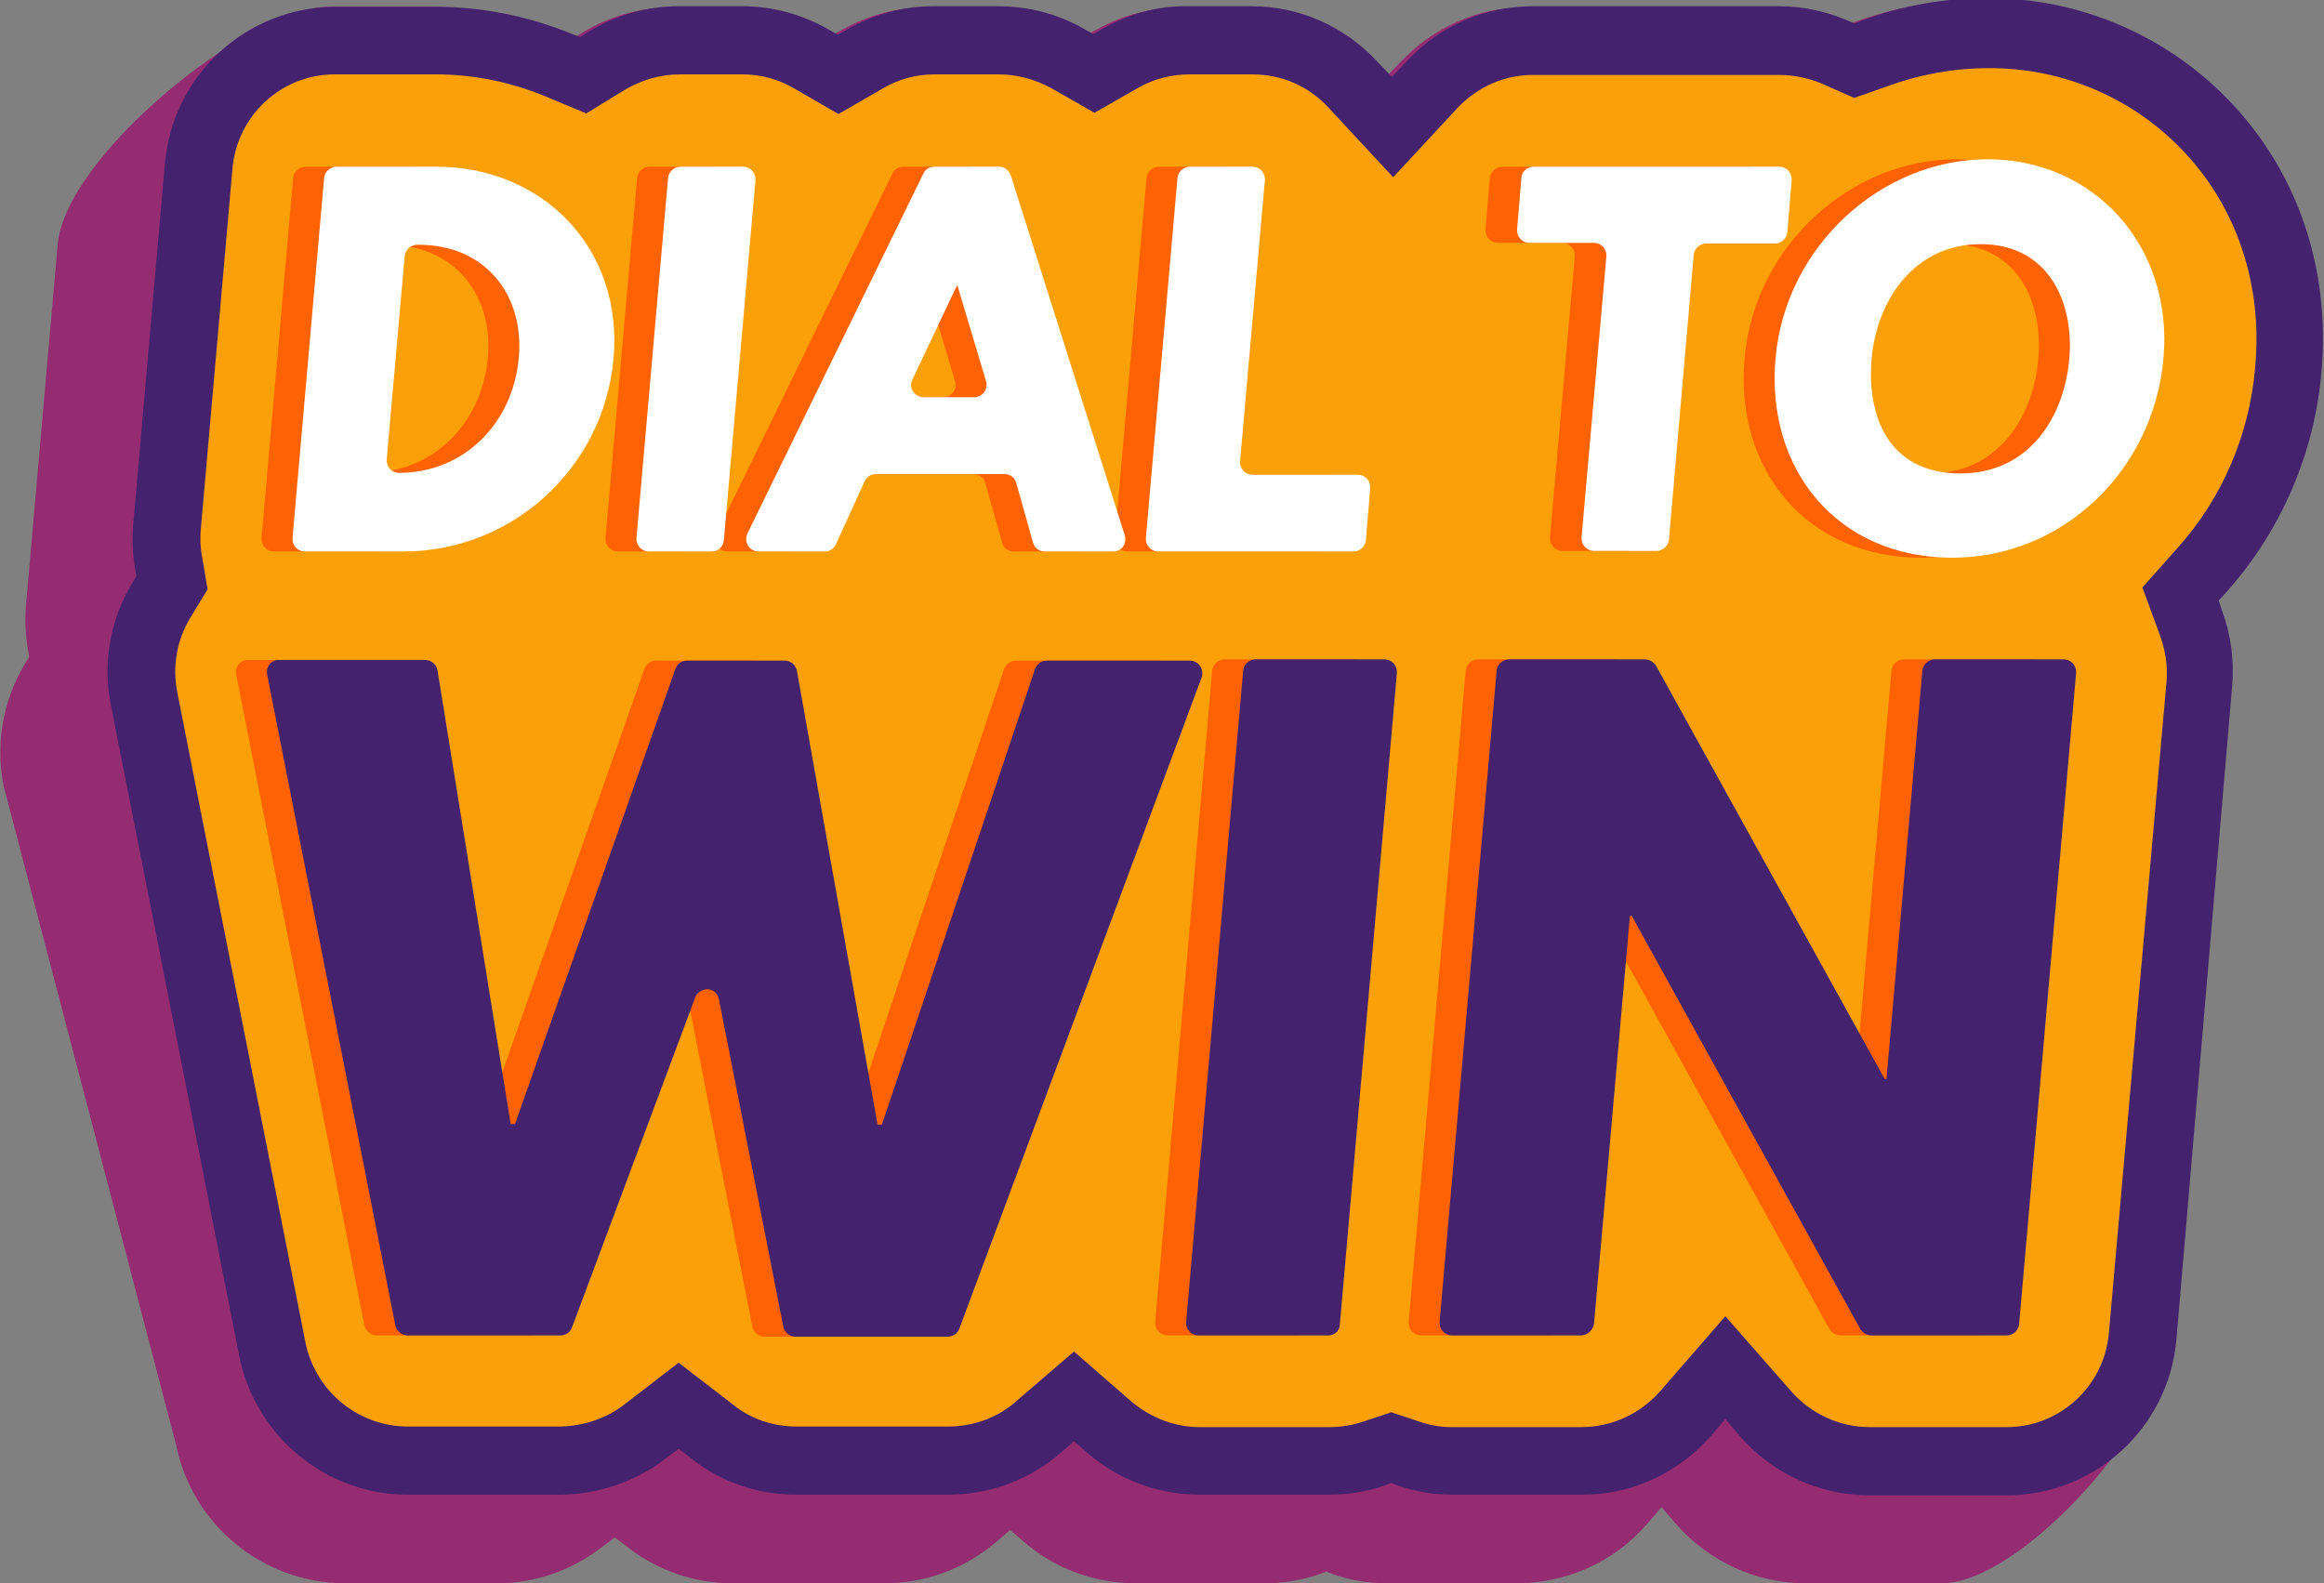
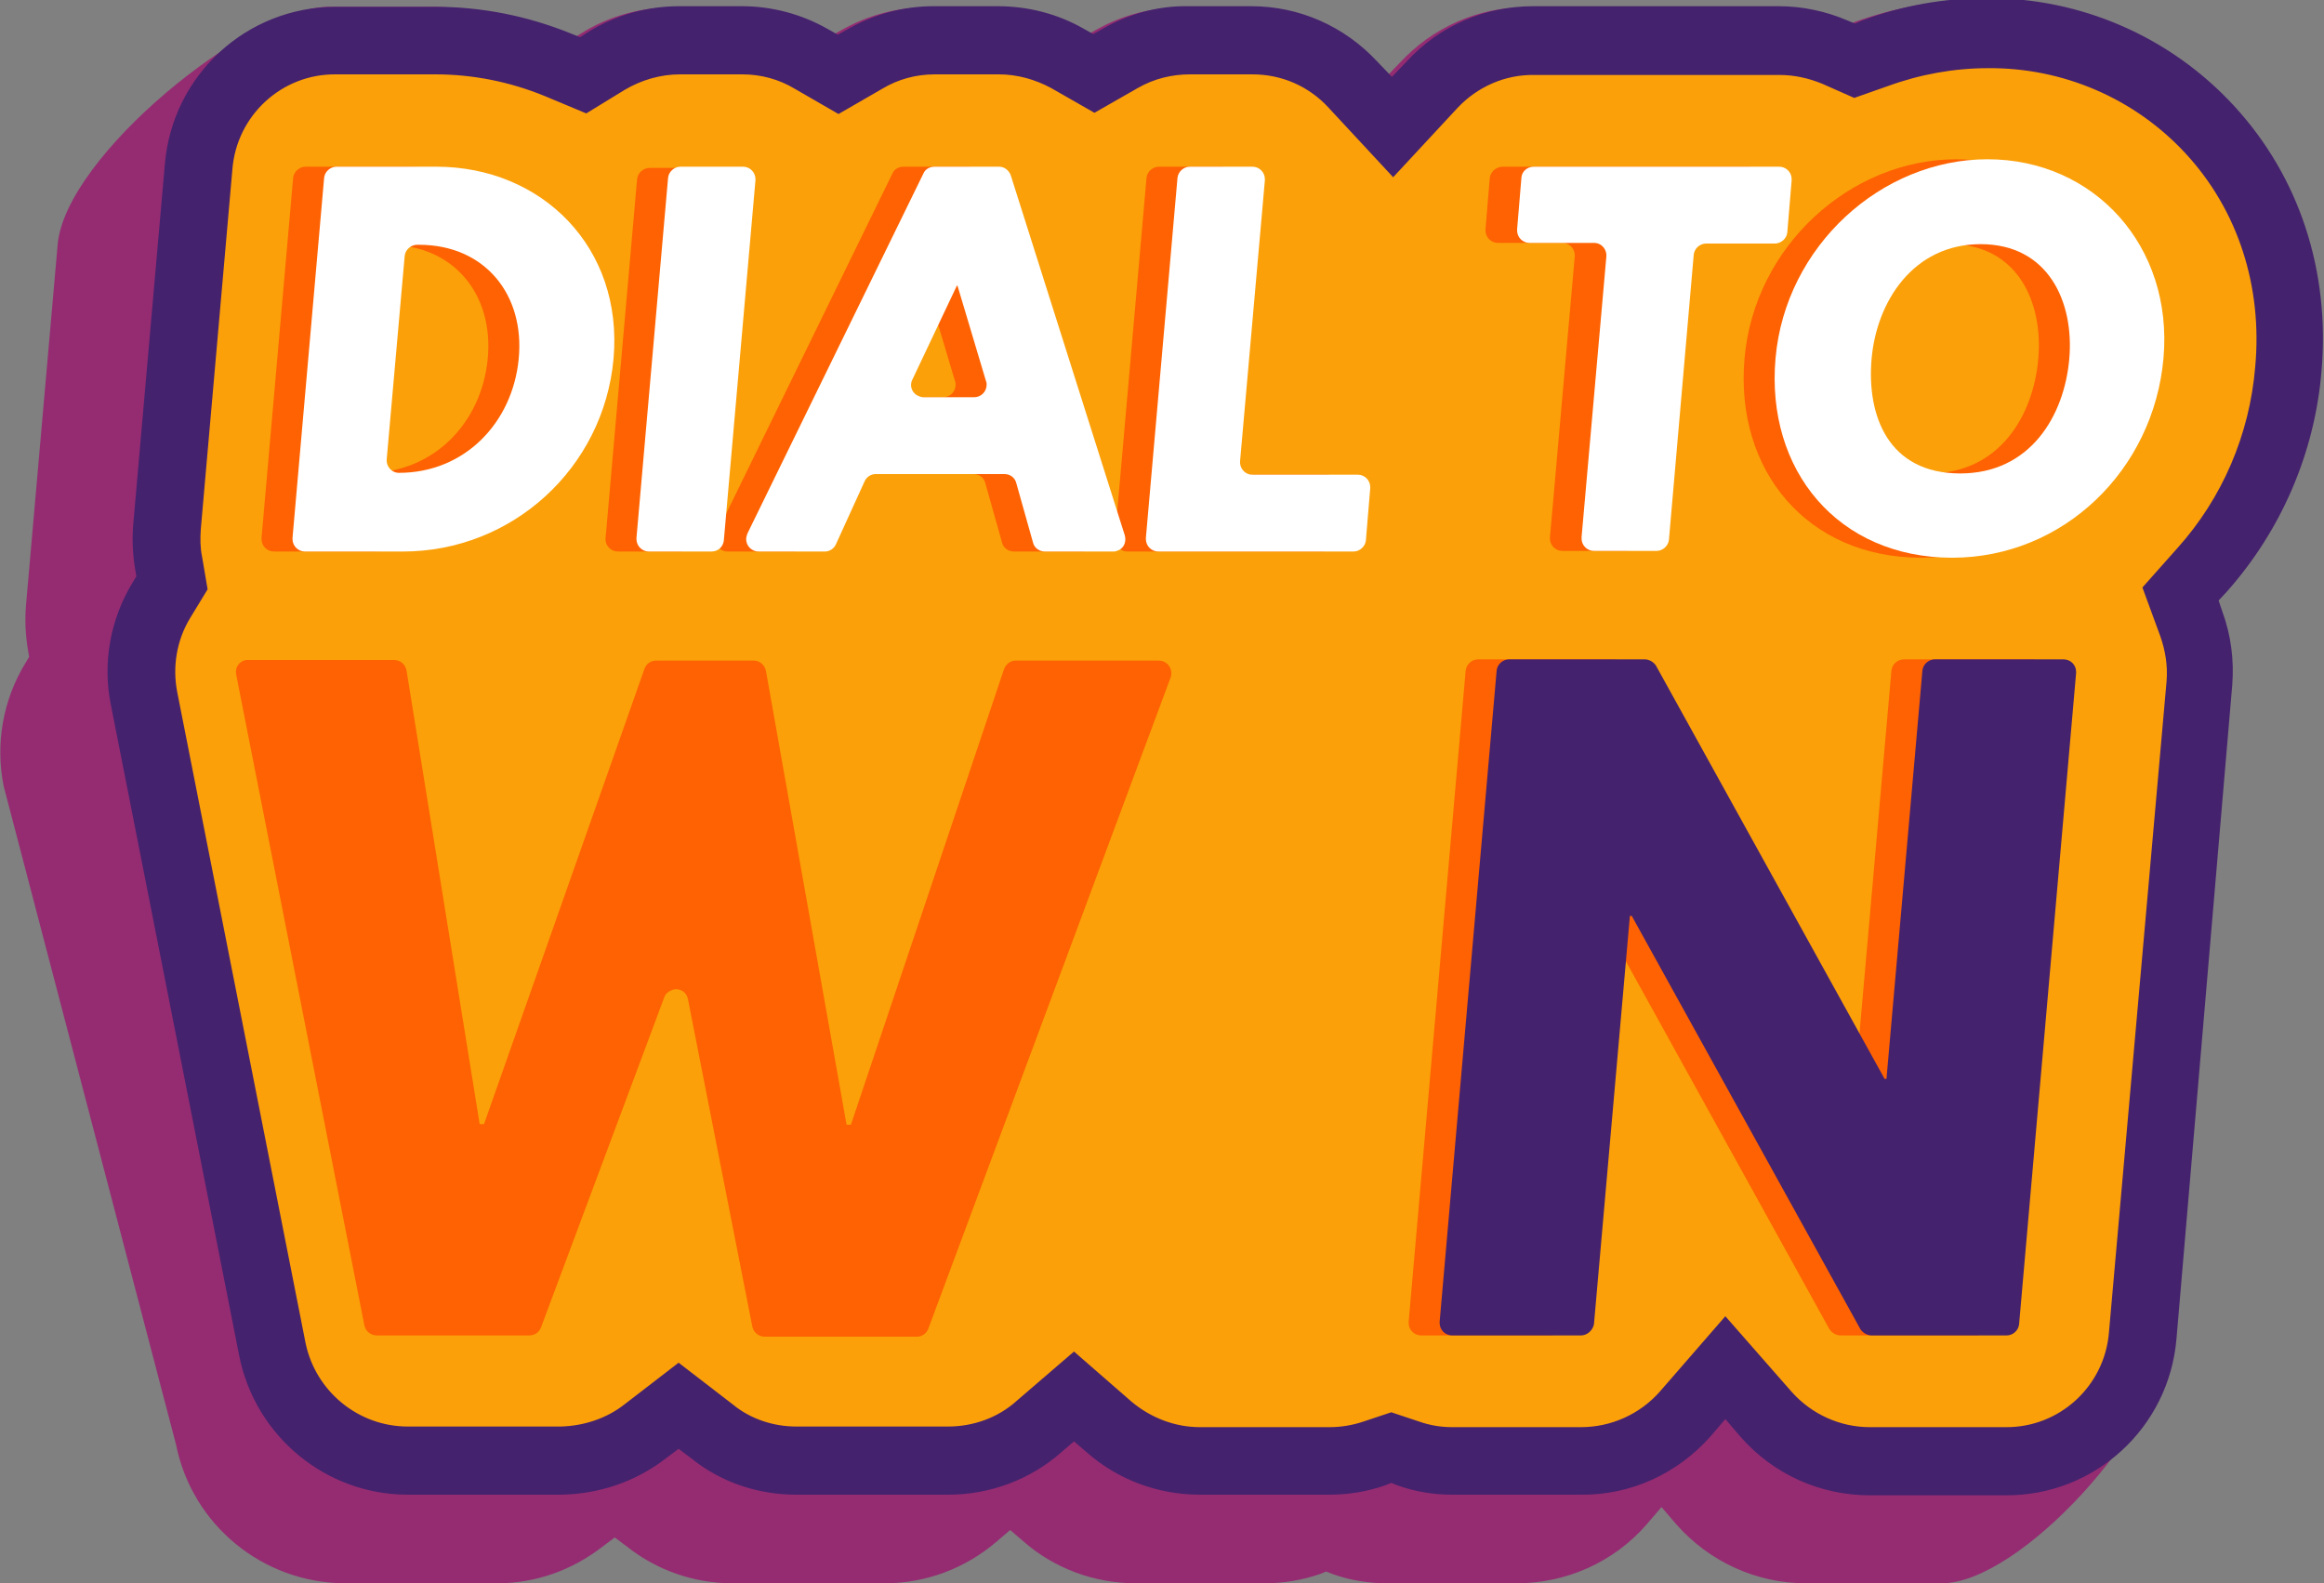
<svg xmlns="http://www.w3.org/2000/svg" id="Layer_1" x="0px" y="0px" viewBox="0 0 375 255.5" style="enable-background:new 0 0 375 255.5;" xml:space="preserve">
  <rect x="0" y="0" width="375" height="255.5" fill="#808080" stroke="none" />
  <style type="text/css">
	.st0{fill:#952C72;}
	.st1{fill:#45226D;}
	.st2{fill:#FBA009;}
	.st3{opacity:0.75;}
	.st4{fill:#FF4E00;}
	.st5{fill:#FFFFFF;}
</style>
  <g>
    <g id="Layer_2_1_">
      <g id="Layer_1-2">
        <path class="st0" d="M373.5,60.1c1.4-16.1-3.6-31.3-14.1-42.8C349.2,6.2,334.6-0.2,319.4,0c-6.8,0-13.6,1.2-20,3.5L298.2,4     L297,3.5c-3.5-1.6-7.3-2.4-11.1-2.3h-39.6c-7.7-0.1-15.1,3.2-20.4,8.9l-2.4,2.5l-2.4-2.5c-5.3-5.6-12.6-8.8-20.3-8.9h-10.1     c-4.8,0-9.6,1.2-13.8,3.6l-1.6,0.9l-1.6-0.9c-4.2-2.4-8.9-3.6-13.8-3.6h-10.4c-4.9,0-9.6,1.3-13.8,3.7l-1.6,0.9l-1.6-0.9     c-4.2-2.4-9-3.7-13.9-3.7h-10.1c-5.2,0-10.2,1.4-14.6,4.1l-1.4,0.9l-1.5-0.6C84,2.6,76.6,1.1,69.1,1.1H53     c-12.6,0-42.5,24-43.7,38.4L4.2,97.6c-0.2,2.4-0.1,4.8,0.3,7.2l0.2,1.2l-0.6,1c-3.6,5.9-4.9,13-3.5,19.9l27.8,106.2     c2.6,13,14,22.3,27.2,22.4h24.6c6.2,0,12.1-2.1,17-5.9l2-1.5l2,1.5c4.8,3.8,10.8,5.9,17,5.9h24.5c6.7,0,13.1-2.4,18.2-6.8     l2.1-1.8l2.1,1.8c5,4.4,11.5,6.8,18.2,6.8H204c3.1,0,6.1-0.5,9-1.5l1-0.4l1,0.4c2.8,1,5.8,1.5,8.8,1.5h20.9c8,0,15.7-3.4,21-9.5     l2.4-2.8l2.4,2.8c5.3,6,12.9,9.5,20.9,9.5h21.9c12.6,0,35.4-25.1,36.7-39.5l9.2-105.1c0.3-4-0.2-8.1-1.5-11.8l-0.6-1.8l1.3-1.4     C367,85.9,372.4,73.4,373.5,60.1z" />
        <path class="st1" d="M301.7,241.3c-8,0-15.6-3.4-20.9-9.5l-2.4-2.8l-2.4,2.8c-5.3,6-12.9,9.5-20.9,9.4h-20.8c-3,0-6-0.5-8.8-1.5     l-1-0.4l-1,0.4c-2.9,1-5.9,1.5-9,1.5h-20.9c-6.7,0-13.2-2.4-18.2-6.8l-2.1-1.8l-2.1,1.8c-5,4.4-11.5,6.8-18.2,6.8h-24.5     c-6.2,0-12.2-2-17-5.9l-2-1.5l-2,1.5c-4.9,3.8-10.8,5.8-17,5.9H65.8c-13.2,0-24.6-9.4-27.2-22.4L17.9,113.8     c-1.4-6.8-0.1-13.9,3.5-19.8l0.6-1l-0.2-1.2c-0.4-2.4-0.5-4.8-0.3-7.2l5.1-58.1C27.8,12.1,39.8,1.1,54.2,1.1h16.1     c7.5,0,14.9,1.5,21.8,4.3l1.5,0.6l1.4-0.9c4.4-2.7,9.5-4.1,14.6-4.1h10.1c4.9,0,9.7,1.3,13.9,3.7l1.6,0.9l1.6-0.9     c4.2-2.4,9-3.7,13.8-3.7h10.4c4.8,0,9.6,1.2,13.8,3.6l1.6,0.9l1.6-0.9c4.2-2.4,9-3.7,13.8-3.6h10.1c7.7,0,15,3.2,20.3,8.9     l2.4,2.5l2.4-2.5c5.2-5.7,12.6-8.9,20.4-8.9h39.6c3.8,0,7.6,0.8,11.1,2.3l1.2,0.5l1.2-0.5c6.4-2.4,13.2-3.6,20-3.6     c15.2-0.1,29.7,6.2,40,17.4c10.5,11.4,15.5,26.6,14.1,42.8c-1.1,13.2-6.5,25.7-15.3,35.6l-1.3,1.4l0.6,1.8     c1.4,3.8,1.9,7.8,1.6,11.8L351.2,216c-1.2,14.4-13.2,25.4-27.6,25.3L301.7,241.3z" />
        <path class="st2" d="M301.7,230.3c-4.8,0-9.4-2.1-12.6-5.7l-10.7-12.2l-10.6,12.2c-3.2,3.6-7.8,5.7-12.7,5.7h-20.8     c-1.8,0-3.6-0.3-5.3-0.9l-4.5-1.5l-4.5,1.5c-1.8,0.6-3.6,0.9-5.5,0.9h-20.9c-4,0-7.9-1.5-11-4.1l-9.3-8.1l-9.3,8     c-3,2.7-7,4.1-11,4.1h-24.5c-3.7,0-7.4-1.2-10.3-3.6l-8.7-6.7l-8.7,6.7c-2.9,2.3-6.6,3.5-10.3,3.6H65.8c-8,0-14.9-5.7-16.5-13.5     L28.6,111.7c-0.8-4.1-0.1-8.4,2.1-12l2.8-4.6l-0.9-5.3c-0.3-1.4-0.3-2.9-0.2-4.4l5.1-58.1c0.7-8.7,8-15.4,16.7-15.3h16.1     c6,0,12,1.2,17.6,3.5l6.7,2.8l6.2-3.8c2.7-1.6,5.8-2.5,8.9-2.5h10.1c3,0,5.9,0.8,8.4,2.3l7.1,4.1l7.1-4.1     c2.5-1.5,5.4-2.3,8.4-2.3h10.4c2.9,0,5.8,0.8,8.4,2.2l7,4l7-4c2.6-1.5,5.5-2.2,8.4-2.2h10.1c4.7,0,9.1,1.9,12.3,5.4l10.4,11.2     l10.4-11.2c3.2-3.4,7.7-5.4,12.4-5.3h39.6c2.3,0,4.6,0.5,6.8,1.4l5.2,2.3l5.4-1.9c5.2-1.9,10.7-2.9,16.2-2.9     c12.1-0.1,23.7,4.9,31.9,13.8c8.4,9.1,12.4,21.4,11.2,34.4c-0.9,10.9-5.3,21.2-12.6,29.3l-5.6,6.3l2.9,7.9c0.8,2.3,1.2,4.7,1,7.2     L340.3,215c-0.7,8.7-8,15.4-16.7,15.3H301.7z" />
        <g class="st3">
          <path class="st4" d="M65.4,26.9c17,0,30.2,13,28.6,31C92.4,75.5,77.7,89,60,89H44.2c-1.1,0-2-0.9-2-2c0-0.1,0-0.1,0-0.2      l5.1-58.1c0.1-1,1-1.8,2-1.8L65.4,26.9z M59.4,76.3c10.5,0,18.3-8,19.3-18.4s-5.5-18.4-16.1-18.4h-0.3c-1,0-1.9,0.8-2,1.8      l-2.9,32.8c-0.1,1.1,0.7,2.1,1.8,2.2C59.3,76.3,59.4,76.3,59.4,76.3L59.4,76.3z" />
-           <path class="st4" d="M109.8,89H99.7c-1.1,0-2-0.9-2-2c0-0.1,0-0.1,0-0.2l5.1-58.1c0.1-1,1-1.8,2-1.8h10.1c1.1,0,2,0.9,2,2      c0,0.1,0,0.1,0,0.2l-5.1,58.1C111.7,88.2,110.9,89,109.8,89z" />
+           <path class="st4" d="M109.8,89H99.7c-1.1,0-2-0.9-2-2l5.1-58.1c0.1-1,1-1.8,2-1.8h10.1c1.1,0,2,0.9,2,2      c0,0.1,0,0.1,0,0.2l-5.1,58.1C111.7,88.2,110.9,89,109.8,89z" />
          <path class="st4" d="M174.6,89h-11c-0.9,0-1.7-0.6-1.9-1.4L159,78c-0.2-0.9-1-1.5-1.9-1.5h-20.8c-0.8,0-1.5,0.5-1.8,1.2      l-4.6,10.1c-0.3,0.7-1,1.2-1.8,1.2h-10.7c-1.1,0-2-0.9-2-2c0-0.3,0.1-0.6,0.2-0.9L144,28c0.3-0.7,1-1.1,1.8-1.1h10.4      c0.9,0,1.6,0.6,1.9,1.4l18.4,58.1c0.3,1.1-0.2,2.2-1.3,2.5C175,89,174.8,89,174.6,89z M149.5,46.1h-0.1l-7.2,15.2      c-0.5,1,0,2.2,1,2.6c0.2,0.1,0.5,0.2,0.8,0.2h8.2c1.1,0,2-0.9,2-2c0-0.2,0-0.4-0.1-0.6L149.5,46.1z" />
          <path class="st4" d="M197.1,76.6h17c1.1,0,2,0.9,2,2c0,0.1,0,0.1,0,0.2l-0.7,8.4c-0.1,1-1,1.8-2,1.8h-31.5c-1.1,0-2-0.9-2-2      c0-0.1,0-0.1,0-0.2l5.1-58.1c0.1-1,1-1.8,2-1.8h10.1c1.1,0,2,0.9,2,2c0,0.1,0,0.1,0,0.2l-4,45.3c-0.1,1.1,0.7,2.1,1.8,2.2      C197,76.5,197.1,76.6,197.1,76.6z" />
          <path class="st4" d="M242.5,26.9h39.6c1.1,0,2,0.9,2,2c0,0.1,0,0.1,0,0.2l-0.7,8.4c-0.1,1-1,1.8-2,1.8h-11.1c-1,0-1.9,0.8-2,1.8      l-4,46c-0.1,1-1,1.8-2,1.8h-10.2c-1.1,0-2-0.9-2-2c0-0.1,0-0.1,0-0.2l4-45.3c0.1-1.1-0.7-2.1-1.8-2.2c-0.1,0-0.1,0-0.2,0h-10.4      c-1.1,0-2-0.9-2-2c0-0.1,0-0.1,0-0.2l0.7-8.4C240.6,27.6,241.5,26.9,242.5,26.9z" />
          <path class="st4" d="M315.7,25.7c17.2,0,30,14,28.4,32.1s-16.2,32.2-34.1,32.2c-18.4,0-30.1-14.1-28.5-32.2      S298.6,25.7,315.7,25.7z M311.3,76.4c11.3,0,16.8-9.3,17.6-18.5s-3.4-18.5-14.3-18.5s-16.8,9.3-17.6,18.5S299.7,76.4,311.3,76.4      z" />
          <path class="st4" d="M107.2,160.9l-19.9,53.3c-0.3,0.8-1,1.3-1.9,1.3H60.8c-1,0-1.8-0.7-2-1.6L38.1,108.8      c-0.2-1.1,0.5-2.1,1.6-2.3c0.1,0,0.3,0,0.4,0h23.5c1,0,1.8,0.7,2,1.7l11.8,73.2h0.7l25.9-73.5c0.3-0.8,1-1.3,1.9-1.3h15.7      c1,0,1.8,0.7,2,1.7l13,73.2h0.7l24.7-73.5c0.3-0.8,1-1.4,1.9-1.4H187c1.1,0,2,0.9,2,2c0,0.2,0,0.5-0.1,0.7l-39.1,105.1      c-0.3,0.8-1,1.3-1.9,1.3h-24.5c-1,0-1.8-0.7-2-1.6L111,161.2c-0.2-1.1-1.3-1.8-2.4-1.5C108,159.9,107.4,160.3,107.2,160.9z" />
-           <path class="st4" d="M209.3,215.5h-20.9c-1.1,0-2-0.9-2-2c0-0.1,0-0.1,0-0.2l9.2-105.1c0.1-1,1-1.8,2-1.8h20.8c1.1,0,2,0.9,2,2      c0,0.1,0,0.1,0,0.2l-9.2,105.1C211.2,214.7,210.4,215.5,209.3,215.5z" />
          <path class="st4" d="M250.1,215.5h-20.8c-1.1,0-2-0.9-2-2c0-0.1,0-0.1,0-0.2l9.2-105.1c0.1-1,1-1.8,2-1.8h21.9      c0.7,0,1.4,0.4,1.8,1l36.9,66.7h0.3l5.8-65.9c0.1-1,1-1.8,2-1.8h20.8c1.1,0,2,0.9,2,2c0,0.1,0,0.1,0,0.2l-9.2,105.1      c-0.1,1-1,1.8-2,1.8h-21.8c-0.7,0-1.4-0.4-1.8-1l-36.9-66.7h-0.3l-5.8,65.9C252,214.7,251.1,215.5,250.1,215.5z" />
        </g>
        <path class="st5" d="M70.4,26.9c17,0,30.2,13,28.6,31C97.4,75.5,82.7,89,65,89H49.2c-1.1,0-2-0.9-2-2c0-0.1,0-0.1,0-0.2l5.1-58.1     c0.1-1,1-1.8,2-1.8L70.4,26.9z M64.4,76.3c10.5,0,18.3-8,19.3-18.4s-5.5-18.4-16.1-18.4h-0.3c-1,0-1.9,0.8-2,1.8l-2.9,32.8     c-0.1,1.1,0.7,2.1,1.8,2.2C64.3,76.3,64.4,76.3,64.4,76.3L64.4,76.3z" />
        <path class="st5" d="M114.8,89h-10.1c-1.1,0-2-0.9-2-2c0-0.1,0-0.1,0-0.2l5.1-58.1c0.1-1,1-1.8,2-1.8h10.1c1.1,0,2,0.9,2,2     c0,0.1,0,0.1,0,0.2l-5.1,58.1C116.7,88.2,115.9,89,114.8,89z" />
        <path class="st5" d="M179.6,89h-11c-0.9,0-1.7-0.6-1.9-1.4L164,78c-0.2-0.9-1-1.5-1.9-1.5h-20.8c-0.8,0-1.5,0.5-1.8,1.2     l-4.6,10.1c-0.3,0.7-1,1.2-1.8,1.2h-10.7c-1.1,0-2-0.9-2-2c0-0.3,0.1-0.6,0.2-0.9L149,28c0.3-0.7,1-1.1,1.8-1.1h10.4     c0.9,0,1.6,0.6,1.9,1.4l18.4,58.1c0.3,1.1-0.2,2.2-1.3,2.5C180,89,179.8,89,179.6,89z M154.5,46.1h-0.1l-7.2,15.2     c-0.5,1,0,2.2,1,2.6c0.2,0.1,0.5,0.2,0.8,0.2h8.2c1.1,0,2-0.9,2-2c0-0.2,0-0.4-0.1-0.6L154.5,46.1z" />
        <path class="st5" d="M202.1,76.6h17c1.1,0,2,0.9,2,2c0,0.1,0,0.1,0,0.2l-0.7,8.4c-0.1,1-1,1.8-2,1.8h-31.5c-1.1,0-2-0.9-2-2     c0-0.1,0-0.1,0-0.2l5.1-58.1c0.1-1,1-1.8,2-1.8h10.1c1.1,0,2,0.9,2,2c0,0.1,0,0.1,0,0.2l-4,45.3c-0.1,1.1,0.7,2.1,1.8,2.2     C202,76.5,202.1,76.6,202.1,76.6z" />
        <path class="st5" d="M247.5,26.9h39.6c1.1,0,2,0.9,2,2c0,0.1,0,0.1,0,0.2l-0.7,8.4c-0.1,1-1,1.8-2,1.8h-11.1c-1,0-1.9,0.8-2,1.8     l-4,46c-0.1,1-1,1.8-2,1.8h-10.1c-1.1,0-2-0.9-2-2c0-0.1,0-0.1,0-0.2l4-45.3c0.1-1.1-0.7-2.1-1.8-2.2c-0.1,0-0.1,0-0.2,0h-10.4     c-1.1,0-2-0.9-2-2c0-0.1,0-0.1,0-0.2l0.7-8.4C245.6,27.6,246.5,26.9,247.5,26.9z" />
        <path class="st5" d="M320.7,25.7c17.2,0,30,14,28.4,32.1s-16.2,32.2-34.1,32.2c-18.4,0-30.1-14.1-28.5-32.2     S303.6,25.7,320.7,25.7z M316.3,76.4c11.3,0,16.8-9.3,17.6-18.5s-3.4-18.5-14.3-18.5s-16.8,9.3-17.6,18.5S304.7,76.4,316.3,76.4z     " />
-         <path class="st1" d="M112.2,160.9l-19.9,53.3c-0.3,0.8-1,1.3-1.9,1.3H65.8c-1,0-1.8-0.7-2-1.6L43.1,108.8     c-0.2-1.1,0.5-2.1,1.6-2.3c0.1,0,0.3,0,0.4,0h23.5c1,0,1.8,0.7,2,1.7l11.8,73.2h0.7l25.9-73.5c0.3-0.8,1-1.3,1.9-1.3h15.7     c1,0,1.8,0.7,2,1.7l13,73.2h0.7l24.7-73.5c0.3-0.8,1-1.4,1.9-1.4H192c1.1,0,2,0.9,2,2c0,0.2,0,0.5-0.1,0.7l-39.1,105.1     c-0.3,0.8-1,1.3-1.9,1.3h-24.5c-1,0-1.8-0.7-2-1.6L116,161.2c-0.2-1.1-1.3-1.8-2.4-1.5C113,159.9,112.4,160.3,112.2,160.9z" />
-         <path class="st1" d="M214.3,215.5h-20.9c-1.1,0-2-0.9-2-2c0-0.1,0-0.1,0-0.2l9.2-105.1c0.1-1,1-1.8,2-1.8h20.8c1.1,0,2,0.9,2,2     c0,0.1,0,0.1,0,0.2l-9.2,105.1C216.2,214.7,215.4,215.5,214.3,215.5z" />
        <path class="st1" d="M255.1,215.5h-20.8c-1.1,0-2-0.9-2-2c0-0.1,0-0.1,0-0.2l9.2-105.1c0.1-1,1-1.8,2-1.8h21.9     c0.7,0,1.4,0.4,1.8,1l36.9,66.7h0.3l5.8-65.9c0.1-1,1-1.8,2-1.8h20.8c1.1,0,2,0.9,2,2c0,0.1,0,0.1,0,0.2l-9.2,105.1     c-0.1,1-1,1.8-2,1.8h-21.8c-0.7,0-1.4-0.4-1.8-1l-36.9-66.7h-0.3l-5.8,65.9C257,214.7,256.1,215.5,255.1,215.5z" />
      </g>
    </g>
  </g>
</svg>